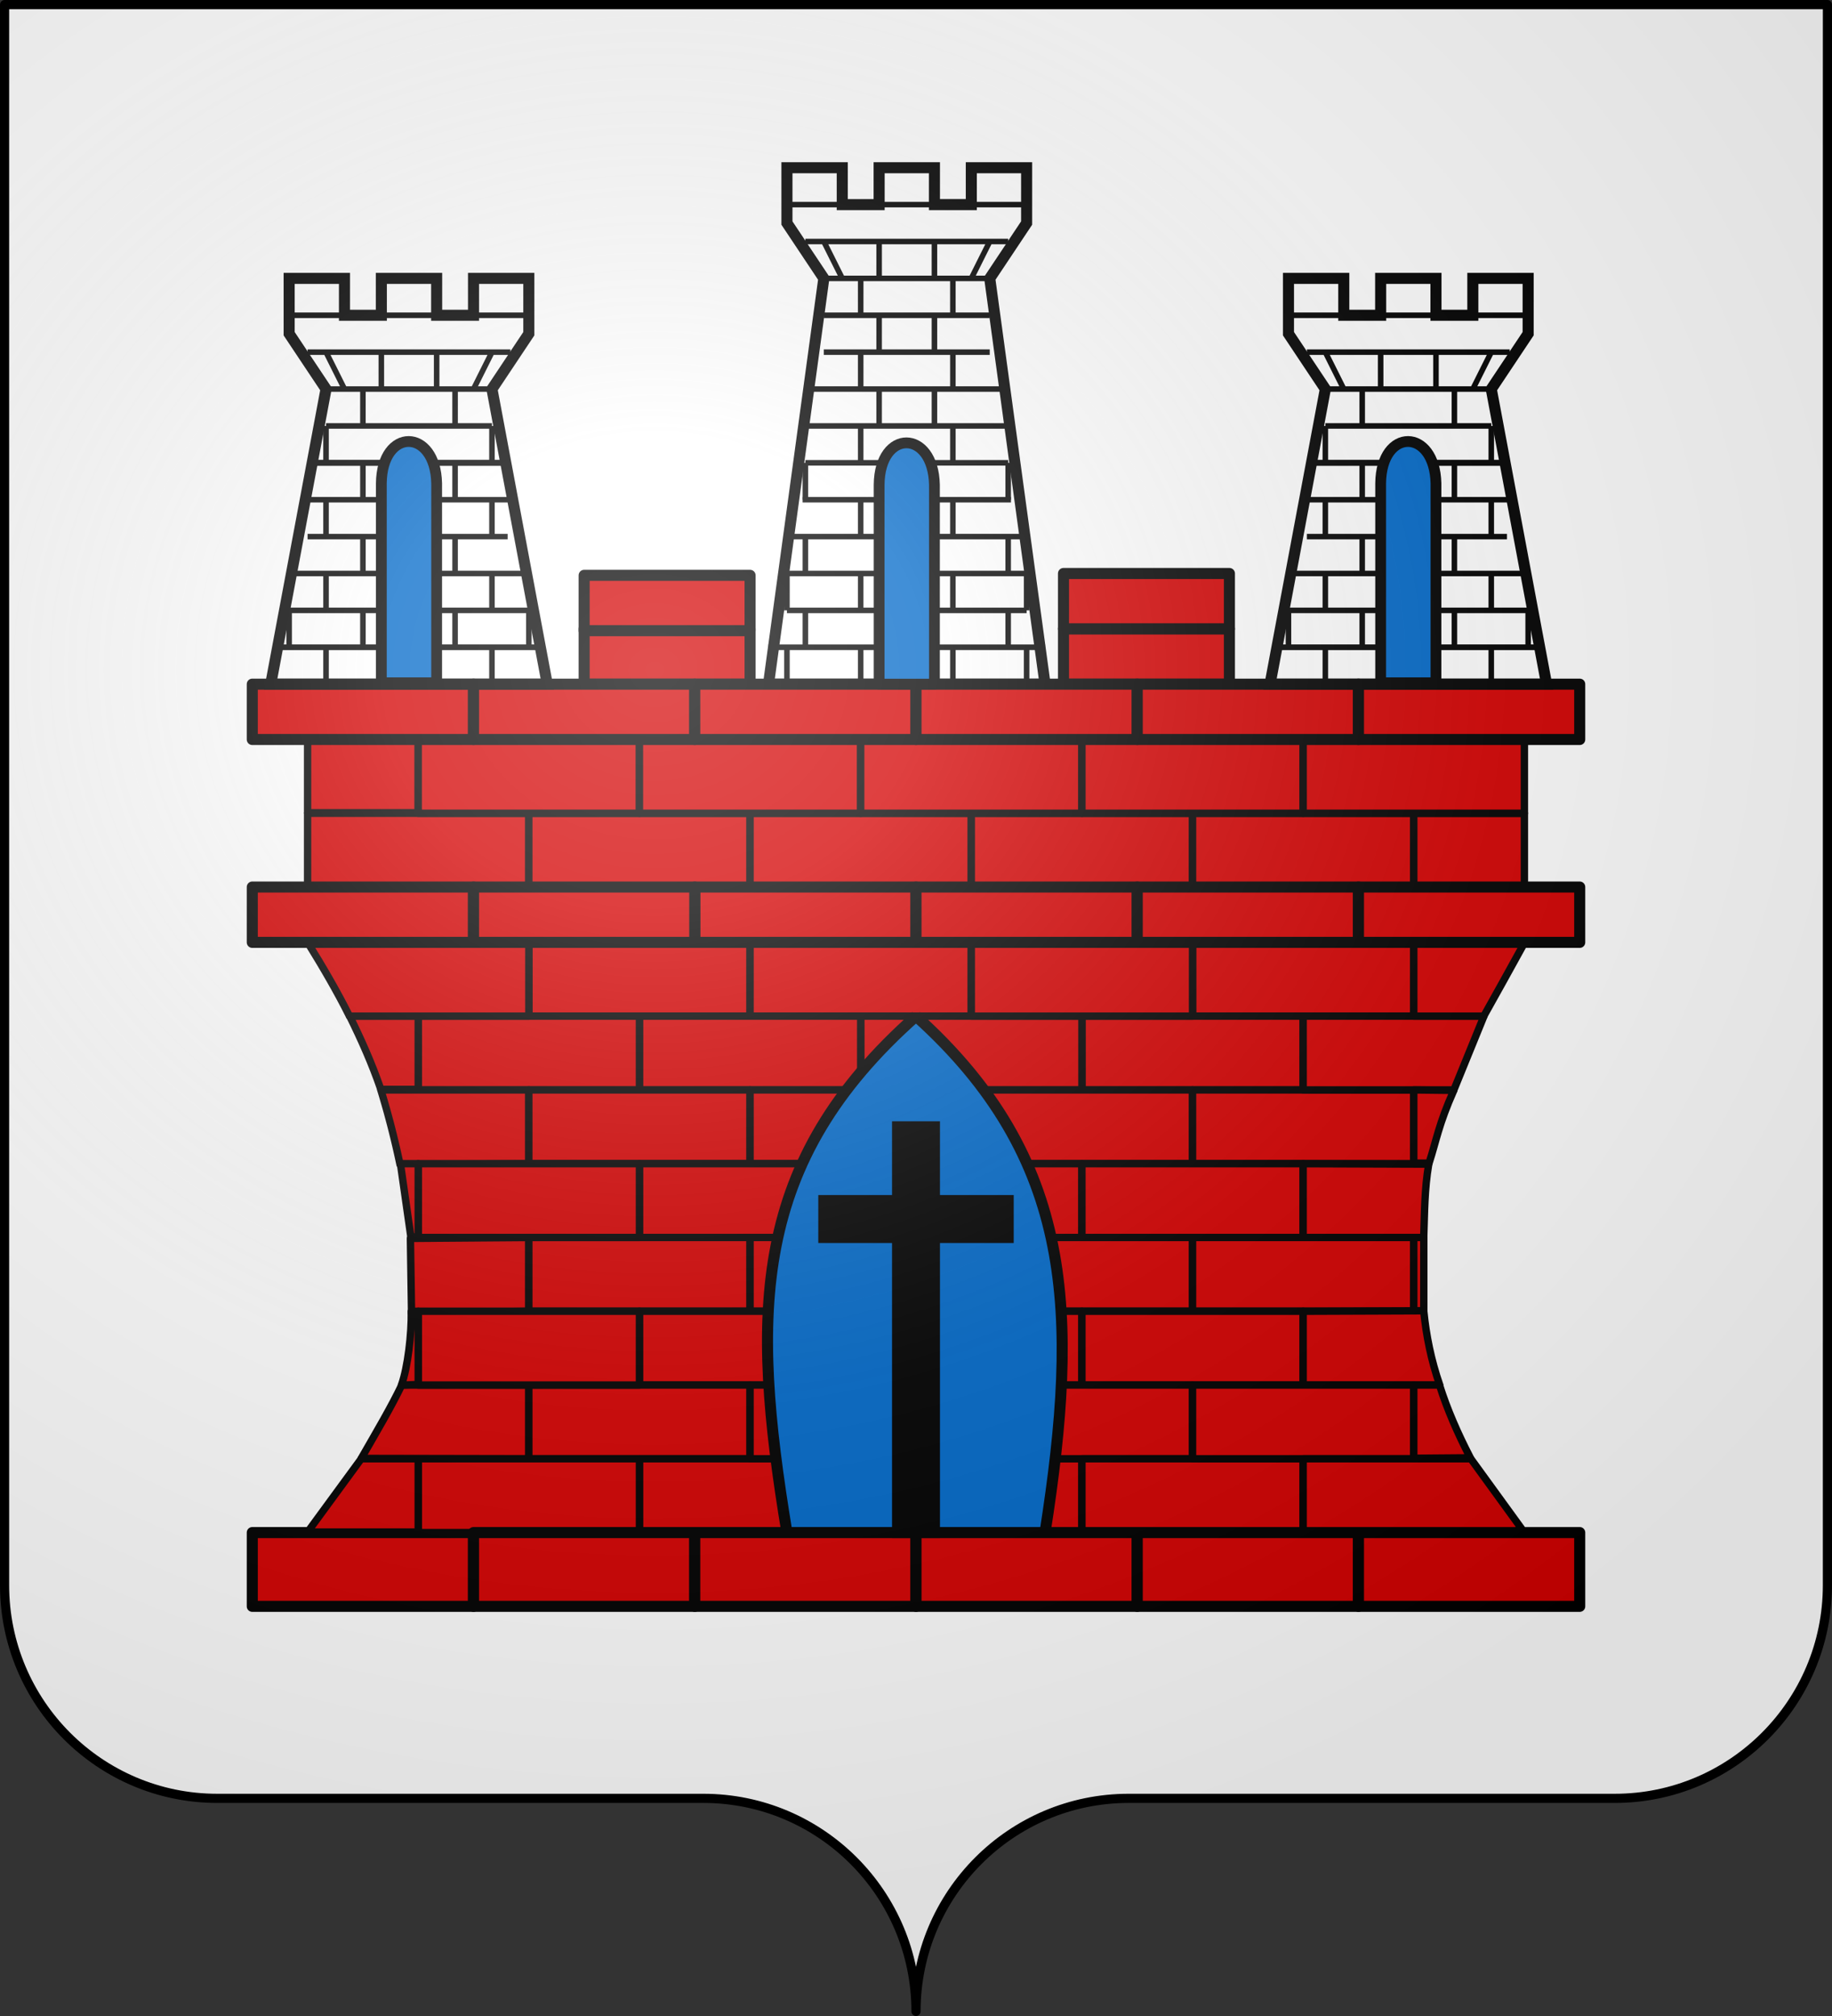
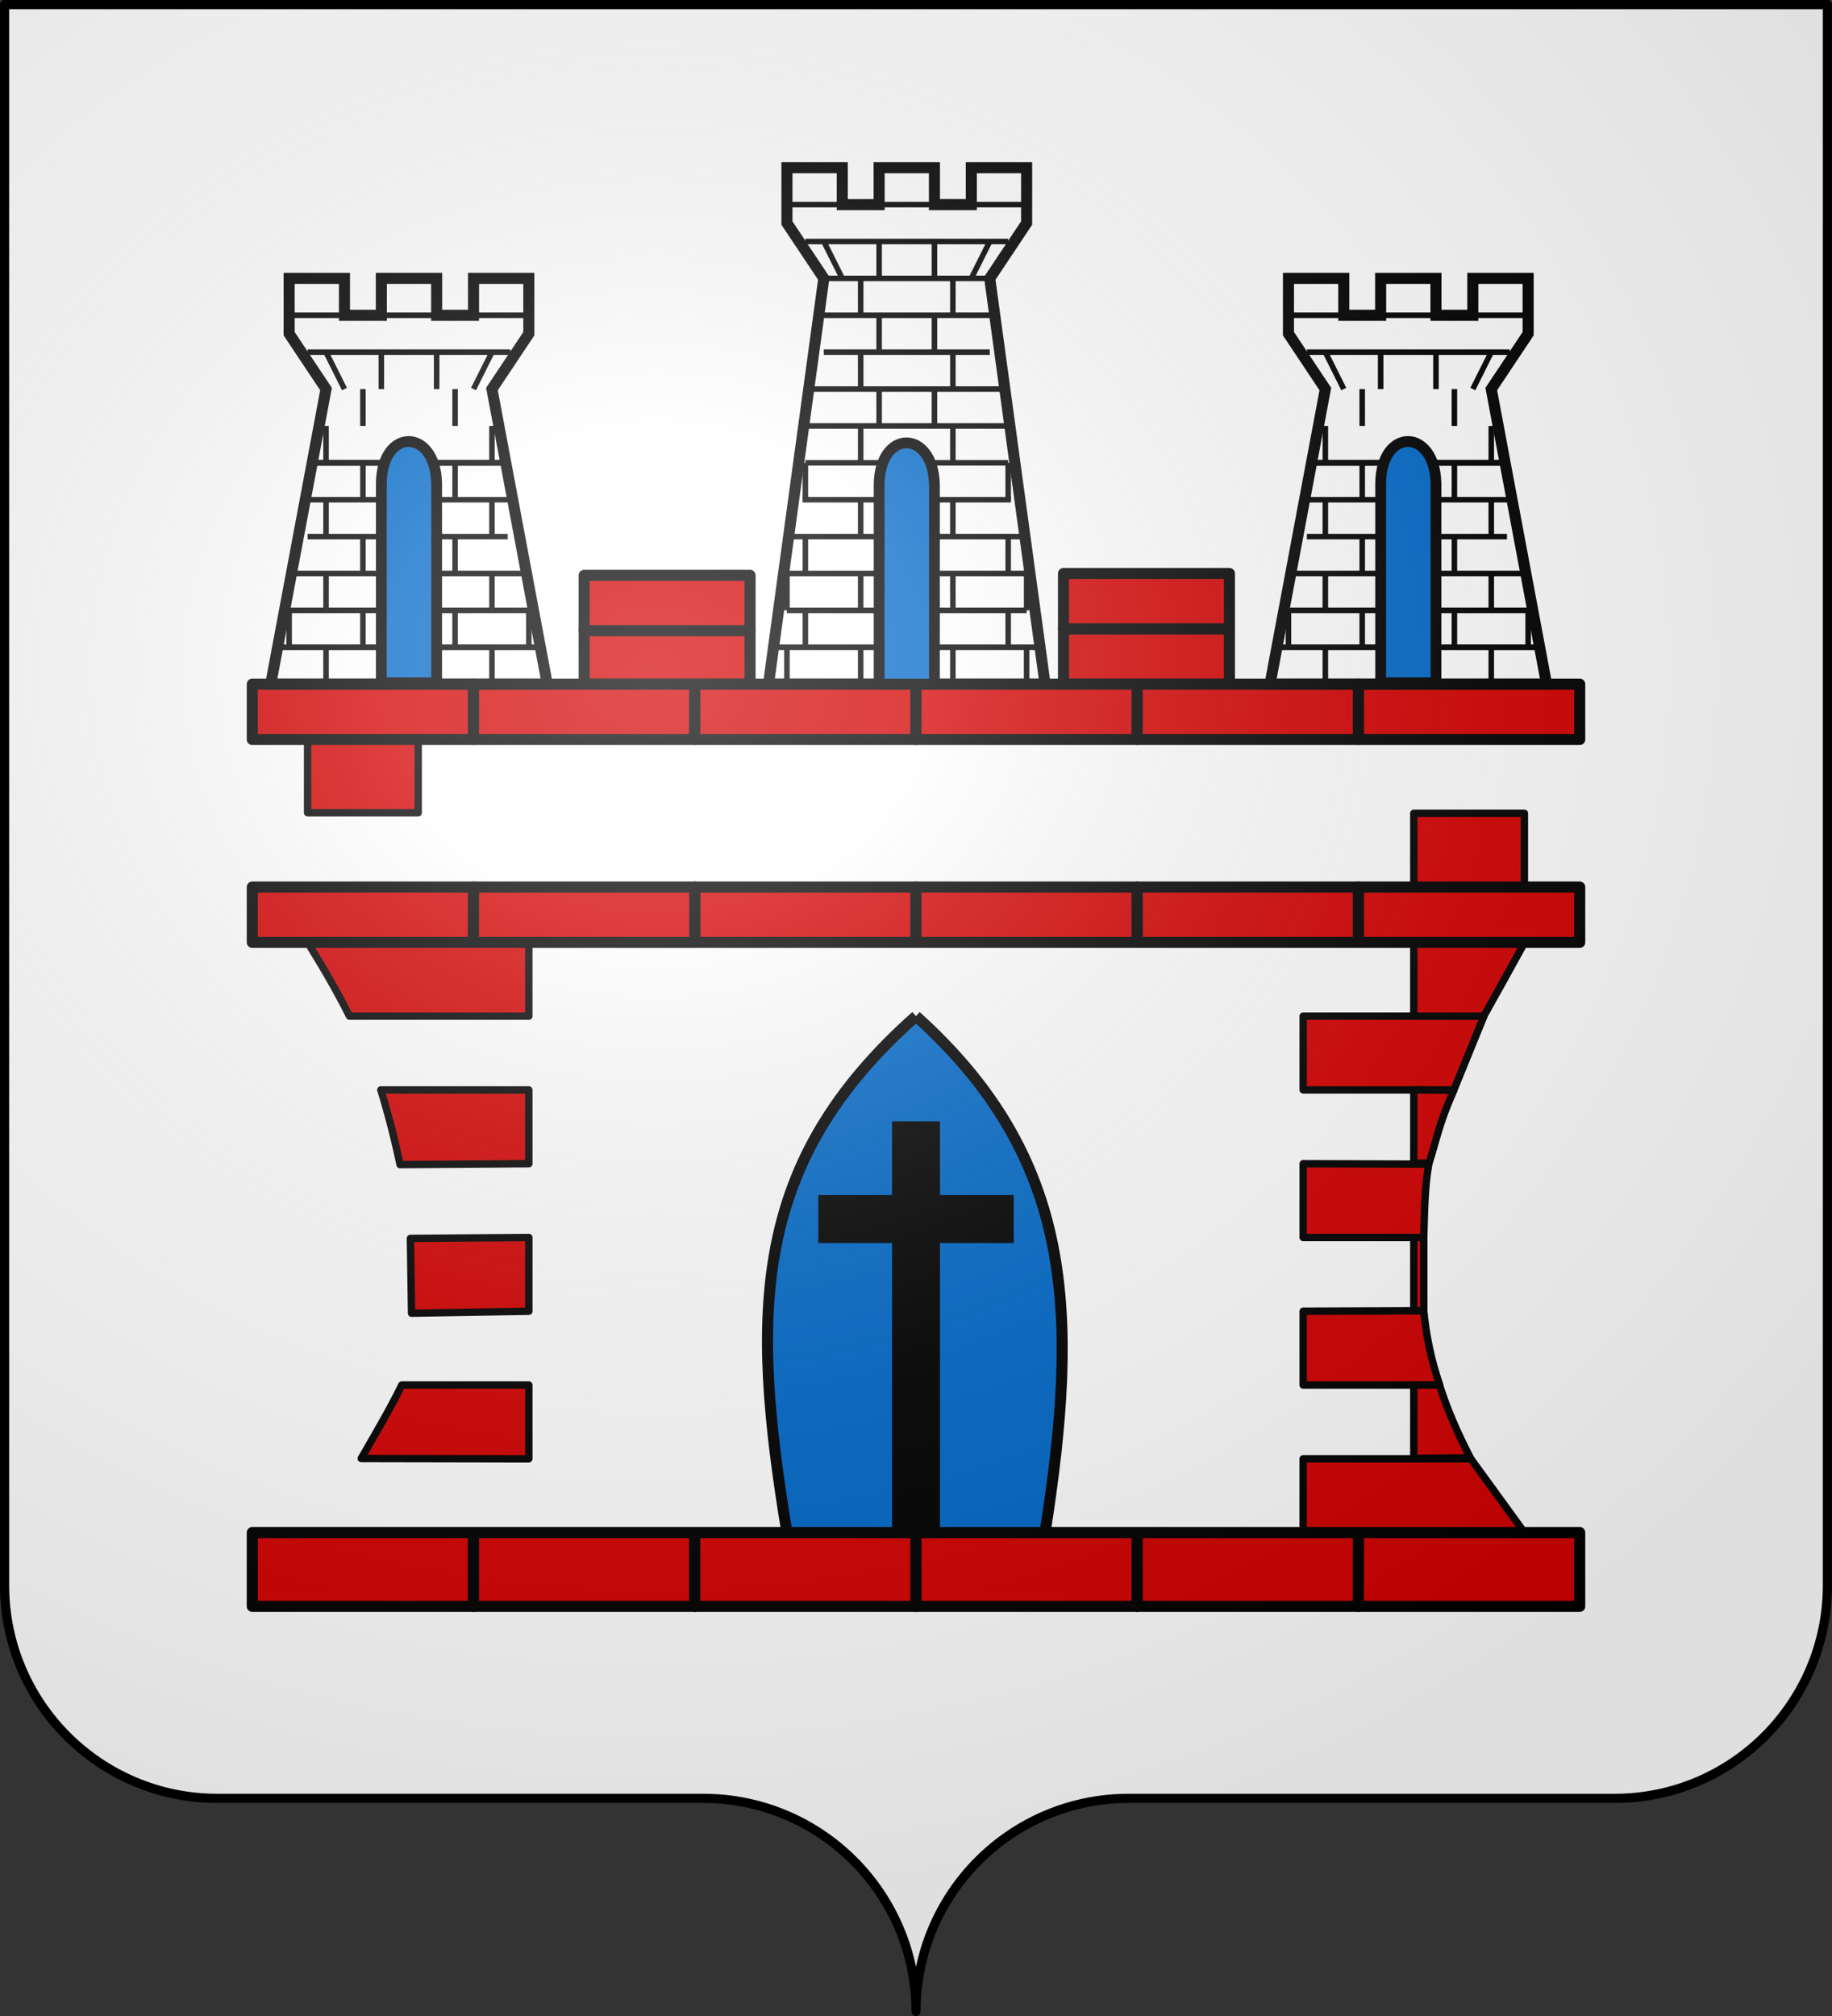
<svg xmlns="http://www.w3.org/2000/svg" xmlns:xlink="http://www.w3.org/1999/xlink" width="600" height="660" version="1.0">
  <rect width="100%" height="100%" fill="#333333" stroke="none" />
  <defs>
    <radialGradient xlink:href="#a" id="h" cx="285.186" cy="200.448" r="300" fx="285.186" fy="200.448" gradientTransform="matrix(1.551 0 0 1.35 -227.894 -51.264)" gradientUnits="userSpaceOnUse" />
    <linearGradient id="a">
      <stop offset="0" style="stop-color:#fff;stop-opacity:.314" />
      <stop offset=".19" style="stop-color:#fff;stop-opacity:.251" />
      <stop offset=".6" style="stop-color:#6b6b6b;stop-opacity:.125" />
      <stop offset="1" style="stop-color:#000;stop-opacity:.125" />
    </linearGradient>
  </defs>
  <path d="M300 658.5c0-38.505 31.203-69.754 69.65-69.754h159.2c38.447 0 69.65-31.25 69.65-69.754V1.5H1.5v517.492c0 38.504 31.203 69.754 69.65 69.754h159.2c38.447 0 69.65 31.25 69.65 69.753" style="fill:#fff;fill-opacity:1;fill-rule:nonzero;stroke:none;stroke-width:5;stroke-linecap:round;stroke-linejoin:round;stroke-miterlimit:4;stroke-dashoffset:0;stroke-opacity:1" />
  <path d="M257.733 54.911h18.114v12.077h12.077V54.91h18.114v12.077h12.076V54.91h18.115v18.115L324.153 91.14l18.114 132.84h-90.572l18.114-132.84-12.076-18.114z" style="fill:#fff;fill-rule:evenodd;stroke:#000;stroke-width:3.623;stroke-linecap:butt;stroke-linejoin:miter;stroke-miterlimit:4;stroke-dasharray:none;stroke-opacity:1" />
-   <rect id="b" width="72.458" height="24.153" x="100.74" y="266.247" rx="2.492" ry="0" style="fill:#d40000;fill-opacity:1;fill-rule:evenodd;stroke:#000;stroke-width:2.415;stroke-linecap:round;stroke-linejoin:round;stroke-miterlimit:4;stroke-dasharray:none;stroke-opacity:1" />
  <rect id="c" width="36.229" height="23.979" x="100.74" y="242.095" rx="1.246" ry="0" style="fill:#d40000;fill-opacity:1;fill-rule:evenodd;stroke:#000;stroke-width:2.415;stroke-linecap:round;stroke-linejoin:round;stroke-miterlimit:4;stroke-dasharray:none;stroke-opacity:1" />
  <use xlink:href="#b" width="600" height="660" transform="translate(72.458)" />
  <use xlink:href="#b" width="600" height="660" transform="translate(144.916)" />
  <use xlink:href="#b" width="600" height="660" transform="translate(217.374)" />
  <use xlink:href="#b" width="600" height="660" transform="translate(289.832)" />
  <use xlink:href="#c" width="600" height="660" transform="translate(362.29 24.153)" />
  <use xlink:href="#b" width="600" height="660" transform="translate(36.229 -24.153)" />
  <use xlink:href="#b" width="600" height="660" transform="translate(108.687 -24.153)" />
  <use xlink:href="#b" width="600" height="660" transform="translate(181.145 -24.153)" />
  <use xlink:href="#b" width="600" height="660" transform="translate(253.603 -24.153)" />
  <use xlink:href="#b" width="600" height="660" transform="translate(326.061 -24.153)" />
  <use xlink:href="#d" width="600" height="660" transform="translate(0 -66.42)" />
  <rect id="e" width="54.344" height="18.115" x="191.313" y="205.866" rx="1.869" ry="0" style="fill:#d40000;fill-opacity:1;fill-rule:evenodd;stroke:#000;stroke-width:3.623;stroke-linecap:round;stroke-linejoin:round;stroke-miterlimit:4;stroke-dasharray:none;stroke-opacity:1" />
  <use xlink:href="#e" width="600" height="660" transform="translate(0 -17.51)" />
  <use xlink:href="#e" width="600" height="660" transform="translate(156.992)" />
  <use xlink:href="#e" width="600" height="660" transform="translate(156.992 -18.115)" />
  <use xlink:href="#b" width="600" height="660" transform="translate(72.458 42.267)" />
  <use xlink:href="#b" width="600" height="660" transform="translate(144.916 42.267)" />
  <use xlink:href="#b" width="600" height="660" transform="translate(289.832 42.267)" />
  <use xlink:href="#b" width="600" height="660" transform="translate(253.603 66.42)" />
  <use xlink:href="#b" width="600" height="660" transform="translate(181.145 66.42)" />
  <use xlink:href="#b" width="600" height="660" transform="translate(108.687 66.42)" />
  <use xlink:href="#b" width="600" height="660" transform="translate(36.229 66.42)" />
  <path d="M124.725 356.82h48.473v24.153l-42.178.302a281 281 0 0 0-6.295-24.455" style="fill:#d40000;fill-opacity:1;fill-rule:evenodd;stroke:#000;stroke-width:2.415;stroke-linecap:round;stroke-linejoin:round;stroke-miterlimit:4;stroke-opacity:1" />
  <use xlink:href="#b" width="600" height="660" transform="translate(72.458 90.573)" />
  <use xlink:href="#b" width="600" height="660" transform="translate(144.916 90.573)" />
  <use xlink:href="#b" width="600" height="660" transform="translate(217.374 90.573)" />
  <use xlink:href="#b" width="600" height="660" transform="translate(289.832 90.573)" />
  <path d="m134.414 405.428 38.784-.303v24.153l-38.414.642zM131.573 453.43h41.625v24.153l-54.894-.107c5.103-8.874 9.78-16.786 13.27-24.045" style="fill:#d40000;fill-opacity:1;fill-rule:evenodd;stroke:#000;stroke-width:2.415;stroke-linecap:round;stroke-linejoin:round;stroke-miterlimit:4;stroke-opacity:1" />
  <use xlink:href="#b" width="600" height="660" transform="translate(108.687 114.725)" />
  <use xlink:href="#b" width="600" height="660" transform="translate(181.145 114.725)" />
  <use xlink:href="#b" width="600" height="660" transform="translate(253.603 114.725)" />
  <path d="m426.801 380.973 41.124.15c-1.418 8.292-1.355 16.09-1.634 24.002H426.8z" style="fill:#d40000;fill-opacity:1;fill-rule:evenodd;stroke:#000;stroke-width:2.415;stroke-linecap:round;stroke-linejoin:round;stroke-miterlimit:4;stroke-opacity:1" />
  <use xlink:href="#b" width="600" height="660" transform="translate(72.458 138.878)" />
  <use xlink:href="#b" width="600" height="660" transform="translate(144.916 138.878)" />
  <use xlink:href="#b" width="600" height="660" transform="translate(217.374 138.878)" />
  <use xlink:href="#b" width="600" height="660" transform="translate(289.832 138.878)" />
  <use xlink:href="#b" width="600" height="660" transform="translate(108.687 163.03)" />
  <use xlink:href="#b" width="600" height="660" transform="translate(181.145 163.03)" />
  <use xlink:href="#b" width="600" height="660" transform="translate(253.603 163.03)" />
  <path d="m426.801 429.278 39.49-.151c.792 8.1 2.427 16.202 5.236 24.304h-44.726z" style="fill:#d40000;fill-opacity:1;fill-rule:evenodd;stroke:#000;stroke-width:2.415;stroke-linecap:round;stroke-linejoin:round;stroke-miterlimit:4;stroke-opacity:1" />
  <use xlink:href="#b" width="600" height="660" transform="translate(72.458 187.183)" />
  <use xlink:href="#b" width="600" height="660" transform="translate(108.687 211.336)" />
  <use xlink:href="#b" width="600" height="660" transform="translate(144.916 187.183)" />
  <use xlink:href="#b" width="600" height="660" transform="translate(181.145 211.336)" />
  <use xlink:href="#b" width="600" height="660" transform="translate(217.374 187.183)" />
  <use xlink:href="#b" width="600" height="660" transform="translate(253.603 211.336)" />
  <use xlink:href="#b" width="600" height="660" transform="translate(289.832 187.183)" />
  <path d="M426.801 477.583h54.921l17.537 24.153h-72.458z" style="fill:#d40000;fill-opacity:1;fill-rule:evenodd;stroke:#000;stroke-width:2.415;stroke-linecap:round;stroke-linejoin:round;stroke-miterlimit:4;stroke-opacity:1" />
  <path d="M300 332.667c51.828 46.598 53.494 97.106 42.267 169.069h-84.534C245.705 428.956 246.19 380.388 300 332.667" style="fill:#0169c9;fill-opacity:1;fill-rule:evenodd;stroke:#000;stroke-width:3.623;stroke-linecap:butt;stroke-linejoin:miter;stroke-miterlimit:4;stroke-dasharray:none;stroke-opacity:1" />
  <rect id="f" width="72.458" height="24.153" x="82.626" y="501.736" rx="2.492" ry="0" style="fill:#d40000;fill-opacity:1;fill-rule:evenodd;stroke:#000;stroke-width:3.623;stroke-linecap:round;stroke-linejoin:round;stroke-miterlimit:4;stroke-dasharray:none;stroke-opacity:1" />
  <use xlink:href="#b" width="600" height="660" transform="translate(36.229 114.725)" />
  <use xlink:href="#b" width="600" height="660" transform="translate(36.229 163.03)" />
  <use xlink:href="#b" width="600" height="660" transform="translate(36.229 211.336)" />
-   <path d="M114.525 332.667h22.444v23.979h-12.244c-2.91-8.483-6.438-16.348-10.2-23.979M131.145 380.973h5.824v23.978h-2.4zM136.97 429.278v23.978l-5.504.215c2.108-5.884 3.356-16.838 3.231-24.156zM118.304 477.583h18.665v23.979H100.74z" style="fill:#d40000;fill-opacity:1;fill-rule:evenodd;stroke:#000;stroke-width:2.415;stroke-linecap:round;stroke-linejoin:round;stroke-miterlimit:4;stroke-dasharray:none;stroke-opacity:1" />
  <path d="M426.801 332.667h59.202l-9.845 24.153H426.8z" style="fill:#d40000;fill-opacity:1;fill-rule:evenodd;stroke:#000;stroke-width:2.415;stroke-linecap:round;stroke-linejoin:round;stroke-miterlimit:4;stroke-opacity:1" />
  <path d="M463.03 308.689h36.23c-4.712 8.544-9.388 17.016-13.309 23.978h-22.92zM463.03 356.82l13.102.151c-4.975 11.19-5.649 16.233-8.107 23.827h-4.995zM463.03 405.125h3.282v23.979h-3.282zM463.03 453.43h8.42c2.508 7.943 5.978 15.885 10.1 23.828l-18.52.151z" style="fill:#d40000;fill-opacity:1;fill-rule:evenodd;stroke:#000;stroke-width:2.415;stroke-linecap:round;stroke-linejoin:round;stroke-miterlimit:4;stroke-dasharray:none;stroke-opacity:1" />
  <use xlink:href="#d" width="600" height="660" transform="translate(144.916)" />
  <use xlink:href="#b" width="600" height="660" transform="translate(217.374 42.267)" />
  <use xlink:href="#d" width="600" height="660" transform="translate(217.374)" />
  <use xlink:href="#d" width="600" height="660" transform="translate(289.832)" />
  <use xlink:href="#d" width="600" height="660" transform="translate(362.29)" />
  <use xlink:href="#f" width="600" height="660" transform="translate(72.458)" />
  <use xlink:href="#f" width="600" height="660" transform="translate(144.916)" />
  <use xlink:href="#f" width="600" height="660" transform="translate(217.374)" />
  <use xlink:href="#f" width="600" height="660" transform="translate(289.832)" />
  <use xlink:href="#f" width="600" height="660" transform="translate(362.29)" />
  <use xlink:href="#d" width="600" height="660" transform="translate(72.458 -66.42)" />
  <use xlink:href="#d" width="600" height="660" transform="translate(144.916 -66.42)" />
  <use xlink:href="#d" width="600" height="660" transform="translate(217.374 -66.42)" />
  <use xlink:href="#d" width="600" height="660" transform="translate(289.832 -66.42)" />
  <use xlink:href="#d" width="600" height="660" transform="translate(362.29 -66.42)" />
  <path d="M100.74 308.515h72.458v24.152h-58.747c-3.923-7.889-8.651-15.98-13.71-24.152" style="fill:#d40000;fill-opacity:1;fill-rule:evenodd;stroke:#000;stroke-width:2.415;stroke-linecap:round;stroke-linejoin:round;stroke-miterlimit:4;stroke-opacity:1" />
  <rect id="d" width="72.458" height="18.115" x="82.626" y="290.4" rx="2.492" ry="0" style="fill:#d40000;fill-opacity:1;fill-rule:evenodd;stroke:#000;stroke-width:3.623;stroke-linecap:round;stroke-linejoin:round;stroke-miterlimit:4;stroke-dasharray:none;stroke-opacity:1" />
  <use xlink:href="#d" width="600" height="660" transform="translate(72.458)" />
  <g id="g">
    <path d="M94.702 91.14v18.115l12.077 18.114-18.115 96.611h90.573l-18.115-96.61 12.076-18.115V91.14h-18.114v12.077h-12.076V91.14h-18.115v12.077h-12.076V91.14z" style="fill:none;fill-rule:evenodd;stroke:#000;stroke-width:3.623;stroke-linecap:butt;stroke-linejoin:miter;stroke-miterlimit:4;stroke-dasharray:none;stroke-opacity:1" />
-     <path d="M106.779 127.37h54.343M106.779 139.446h54.343" style="fill:none;fill-rule:evenodd;stroke:#000;stroke-width:1.811;stroke-linecap:butt;stroke-linejoin:miter;stroke-miterlimit:4;stroke-dasharray:none;stroke-opacity:1" />
    <path d="M101.809 151.522h64.325" style="fill:none;fill-rule:evenodd;stroke:#000;stroke-width:1.971;stroke-linecap:butt;stroke-linejoin:miter;stroke-miterlimit:4;stroke-dasharray:none;stroke-opacity:1" />
    <path d="M100.74 163.598h66.42" style="fill:none;fill-rule:evenodd;stroke:#000;stroke-width:1.811;stroke-linecap:butt;stroke-linejoin:miter;stroke-miterlimit:4;stroke-dasharray:none;stroke-opacity:1" />
    <path d="M100.734 175.675h65.527" style="fill:none;fill-rule:evenodd;stroke:#000;stroke-width:1.799;stroke-linecap:butt;stroke-linejoin:miter;stroke-miterlimit:4;stroke-dasharray:none;stroke-opacity:1" />
    <path d="M94.702 187.751h78.496M94.702 199.827h78.496" style="fill:none;fill-rule:evenodd;stroke:#000;stroke-width:1.811;stroke-linecap:butt;stroke-linejoin:miter;stroke-miterlimit:4;stroke-dasharray:none;stroke-opacity:1" />
    <path d="M89.614 211.904h88.668" style="fill:none;fill-rule:evenodd;stroke:#000;stroke-width:1.855;stroke-linecap:butt;stroke-linejoin:miter;stroke-miterlimit:4;stroke-dasharray:none;stroke-opacity:1" />
    <path d="M106.779 211.904v12.076M161.122 211.904v12.076M149.046 199.827v12.077M118.855 199.827v12.077M94.702 199.827v12.077M173.198 199.827v12.077M161.122 187.751v12.076M161.122 163.598v12.077M161.122 139.446v12.076M149.046 175.675v12.076M149.046 151.522v12.076M149.046 127.37v12.076M118.855 187.751v-12.076M118.855 163.598v-12.076M118.855 139.446v-12.077M106.779 187.751v12.076M106.779 163.598v12.077M106.779 139.446v12.076" style="fill:none;fill-rule:evenodd;stroke:#000;stroke-width:1.811;stroke-linecap:butt;stroke-linejoin:miter;stroke-miterlimit:4;stroke-dasharray:none;stroke-opacity:1" />
    <path d="M143.008 158.242v65.293h-18.115v-65.293c.194-18.354 17.703-18.193 18.115 0" style="fill:#0169c9;fill-opacity:1;fill-rule:evenodd;stroke:#000;stroke-width:3.537;stroke-linecap:round;stroke-linejoin:round;stroke-miterlimit:4;stroke-opacity:1" />
    <path d="M100.74 115.293h66.42M94.702 103.217h78.496M112.817 127.37l-6.038-12.077M155.084 127.37l6.038-12.077M124.893 127.37v-12.077M143.008 127.37v-12.077" style="fill:none;fill-rule:evenodd;stroke:#000;stroke-width:1.811;stroke-linecap:butt;stroke-linejoin:miter;stroke-miterlimit:4;stroke-dasharray:none;stroke-opacity:1" />
  </g>
  <path d="M257.733 199.827h78.496M257.733 187.751h78.496M257.733 175.675h78.496M263.77 151.522h66.42M263.77 139.446h66.42M263.77 127.37h66.42M269.81 103.217h54.343M269.81 91.14h54.343M251.695 211.904h90.572M269.81 115.293h54.343M263.77 79.064h66.42M257.733 66.988h78.496M275.847 91.14l-6.038-12.076M318.114 91.14l6.039-12.076M287.924 91.14V79.064M306.038 91.14V79.064M281.885 91.14v12.077M281.885 115.293v12.076M281.885 139.446v12.076M281.885 163.598v12.077M281.885 187.751v12.076M281.885 211.904v12.076M312.076 163.598v12.077M312.076 187.751v12.076M312.076 211.904v10.869M312.076 139.446v12.076M312.076 115.293v12.076M312.076 91.14v12.077M263.77 211.904v-12.077M263.77 187.751v-12.076M263.77 163.598v-12.076M336.229 222.773v-10.87M336.229 199.827v-12.076M257.733 222.773v-10.87M257.733 199.827v-12.076M330.19 211.904v-12.077M330.19 187.751v-12.076M330.19 163.598v-12.076M287.924 139.446v-12.077M306.038 127.37v12.076M287.924 115.293v-12.076M306.038 115.293v-12.076" style="fill:none;fill-rule:evenodd;stroke:#000;stroke-width:1.811;stroke-linecap:butt;stroke-linejoin:miter;stroke-miterlimit:4;stroke-dasharray:none;stroke-opacity:1" />
  <path d="M293.962 368.896h12.076v24.153h24.153v12.076h-24.153v96.61h-12.076v-96.61h-24.153V393.05h24.153z" style="fill:#000;fill-rule:evenodd;stroke:#000;stroke-width:3.623;stroke-linecap:butt;stroke-linejoin:miter;stroke-miterlimit:4;stroke-dasharray:none;stroke-opacity:1" />
  <path d="M263.77 163.598h66.42" style="fill:none;fill-rule:evenodd;stroke:#000;stroke-width:1.811;stroke-linecap:square;stroke-linejoin:miter;stroke-miterlimit:4;stroke-dasharray:none;stroke-opacity:1" />
  <path d="M306.038 158.687v65.293h-18.114v-65.293c.194-18.354 17.702-18.193 18.114 0" style="fill:#0169c9;fill-opacity:1;fill-rule:evenodd;stroke:#000;stroke-width:3.537;stroke-linecap:round;stroke-linejoin:round;stroke-miterlimit:4;stroke-dasharray:none;stroke-opacity:1" />
  <use xlink:href="#g" width="600" height="660" transform="translate(327.286)" />
  <path d="M1.5 1.5V518.99c0 38.505 31.203 69.755 69.65 69.755h159.2c38.447 0 69.65 31.25 69.65 69.754 0-38.504 31.203-69.754 69.65-69.754h159.2c38.447 0 69.65-31.25 69.65-69.755V1.5z" style="fill:url(#h);fill-opacity:1;fill-rule:evenodd;stroke:none;stroke-width:3;stroke-linecap:butt;stroke-linejoin:miter;stroke-miterlimit:4;stroke-dasharray:none;stroke-opacity:1" />
  <path d="M300 658.5c0-38.504 31.203-69.754 69.65-69.754h159.2c38.447 0 69.65-31.25 69.65-69.753V1.5H1.5v517.493c0 38.504 31.203 69.753 69.65 69.753h159.2c38.447 0 69.65 31.25 69.65 69.754" style="fill:none;fill-opacity:1;fill-rule:nonzero;stroke:#000;stroke-width:3;stroke-linecap:round;stroke-linejoin:round;stroke-miterlimit:4;stroke-dasharray:none;stroke-dashoffset:0;stroke-opacity:1" />
</svg>